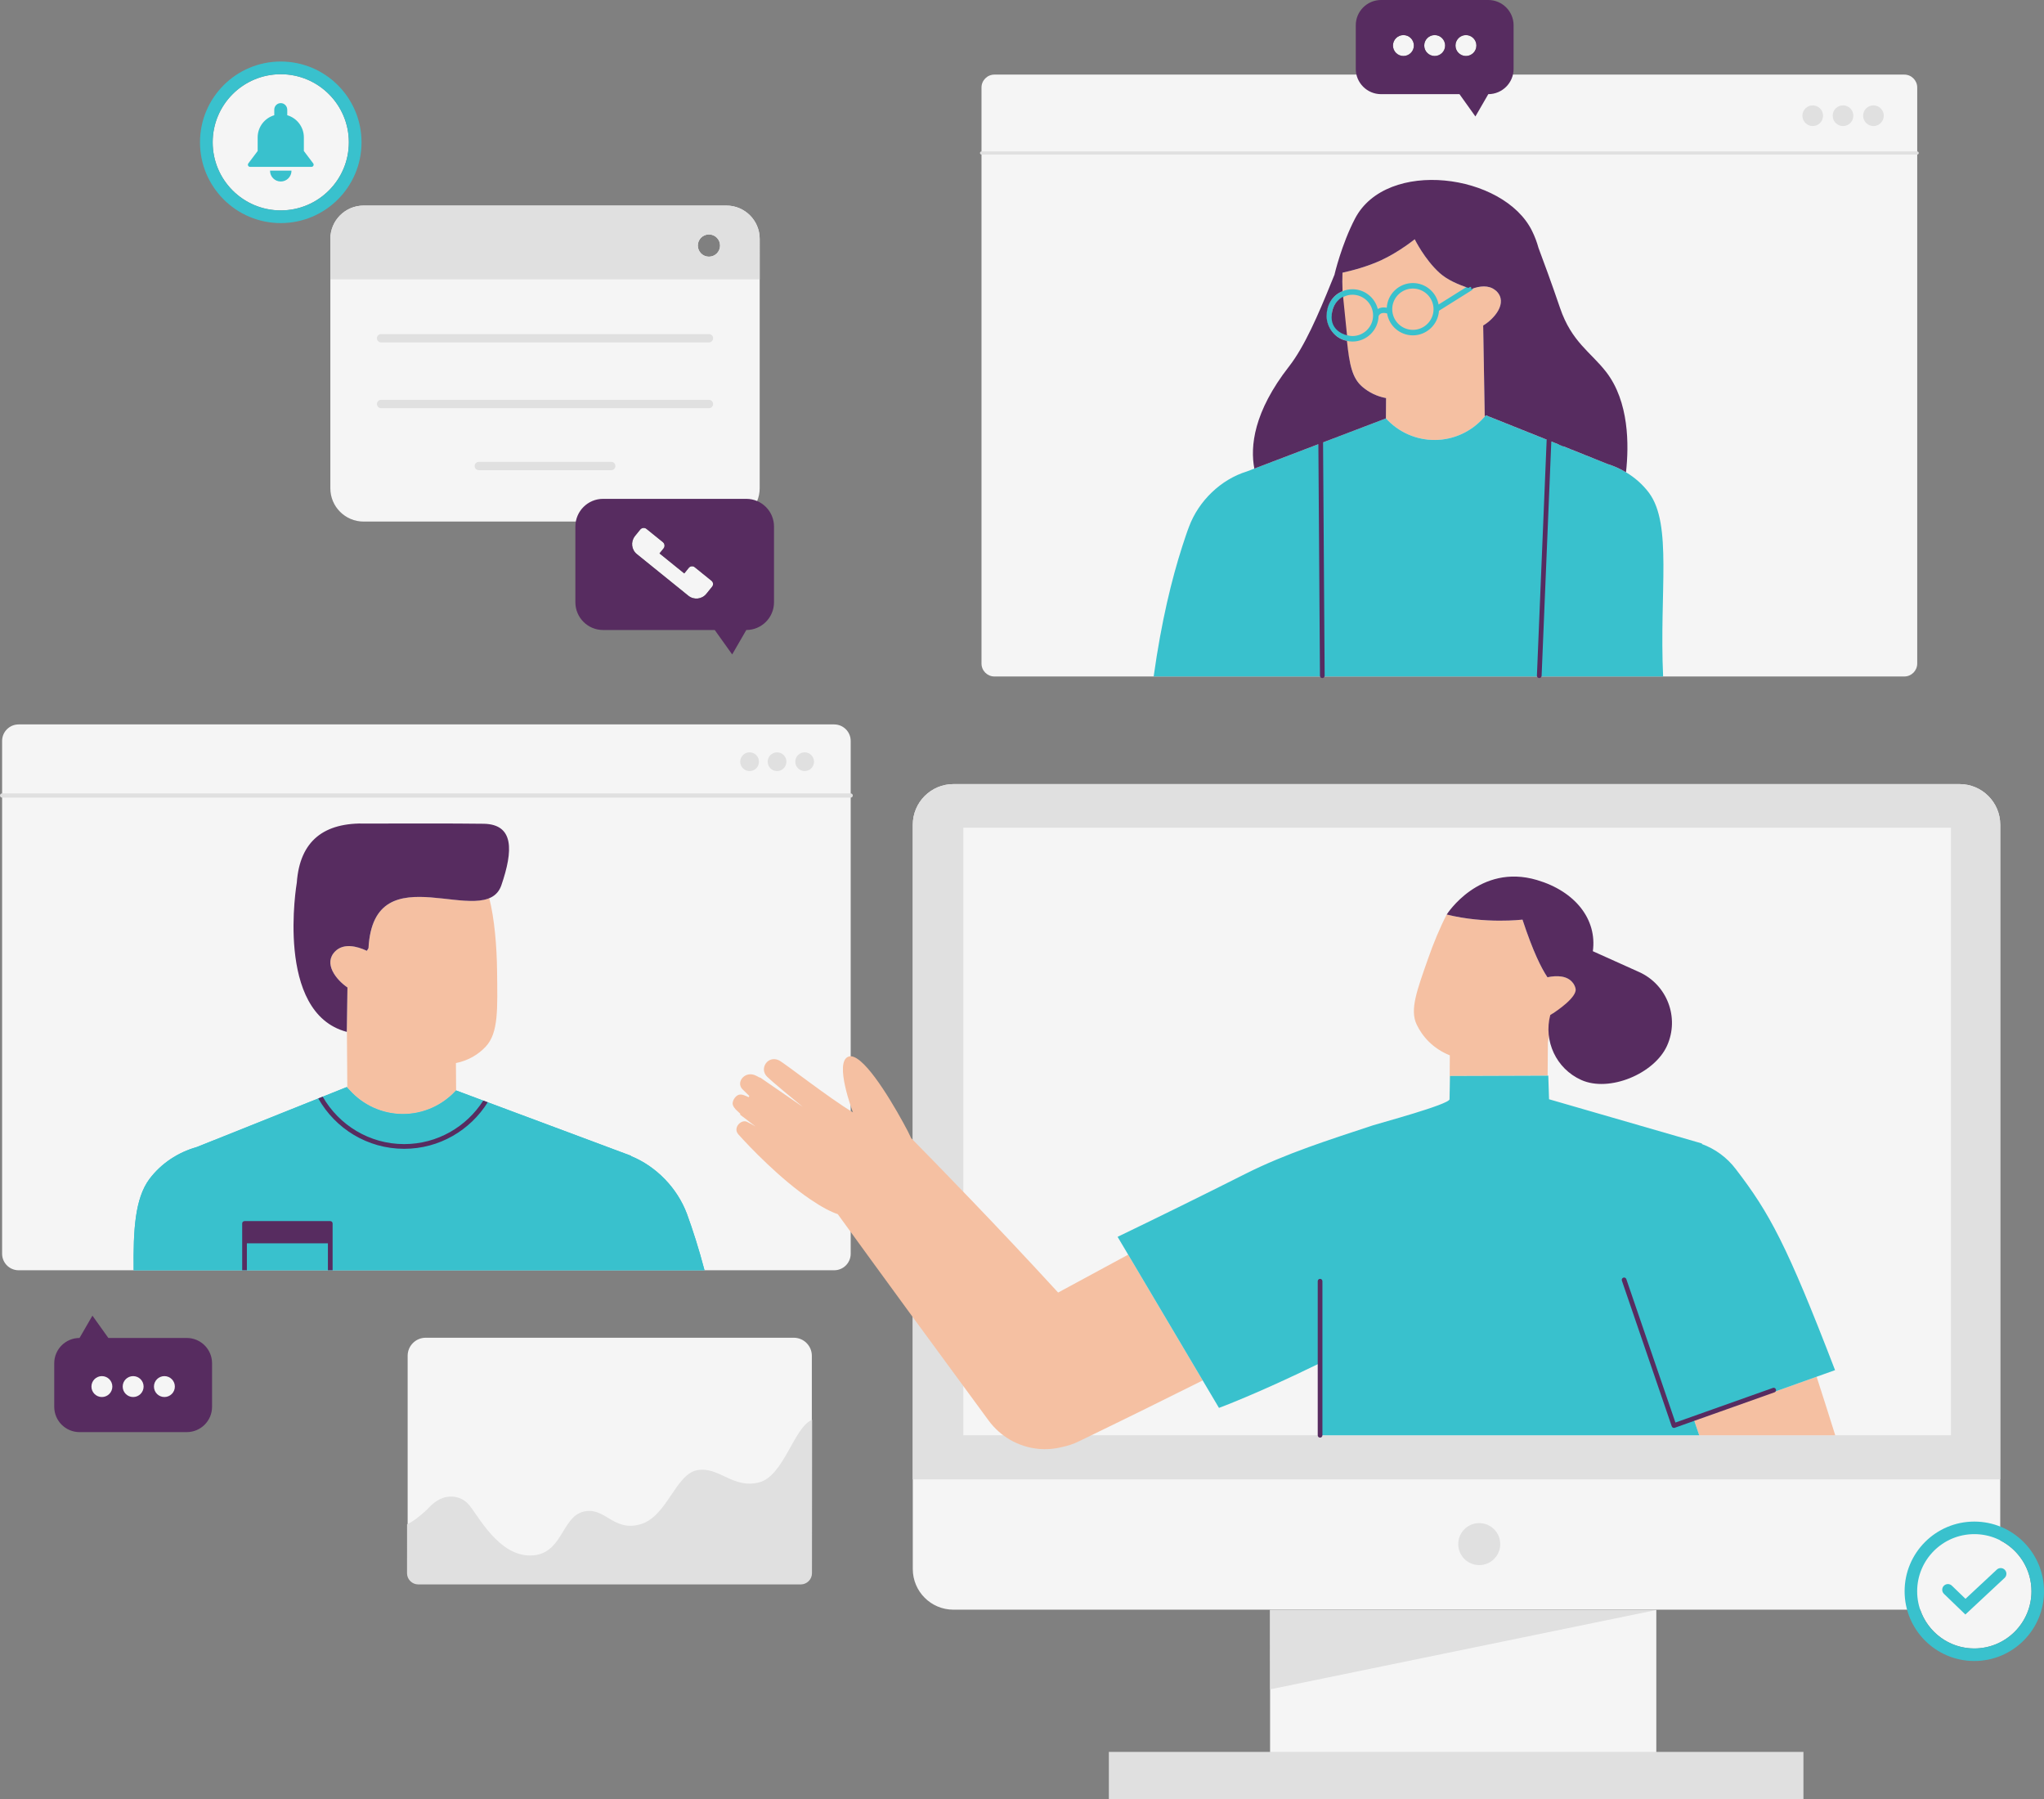
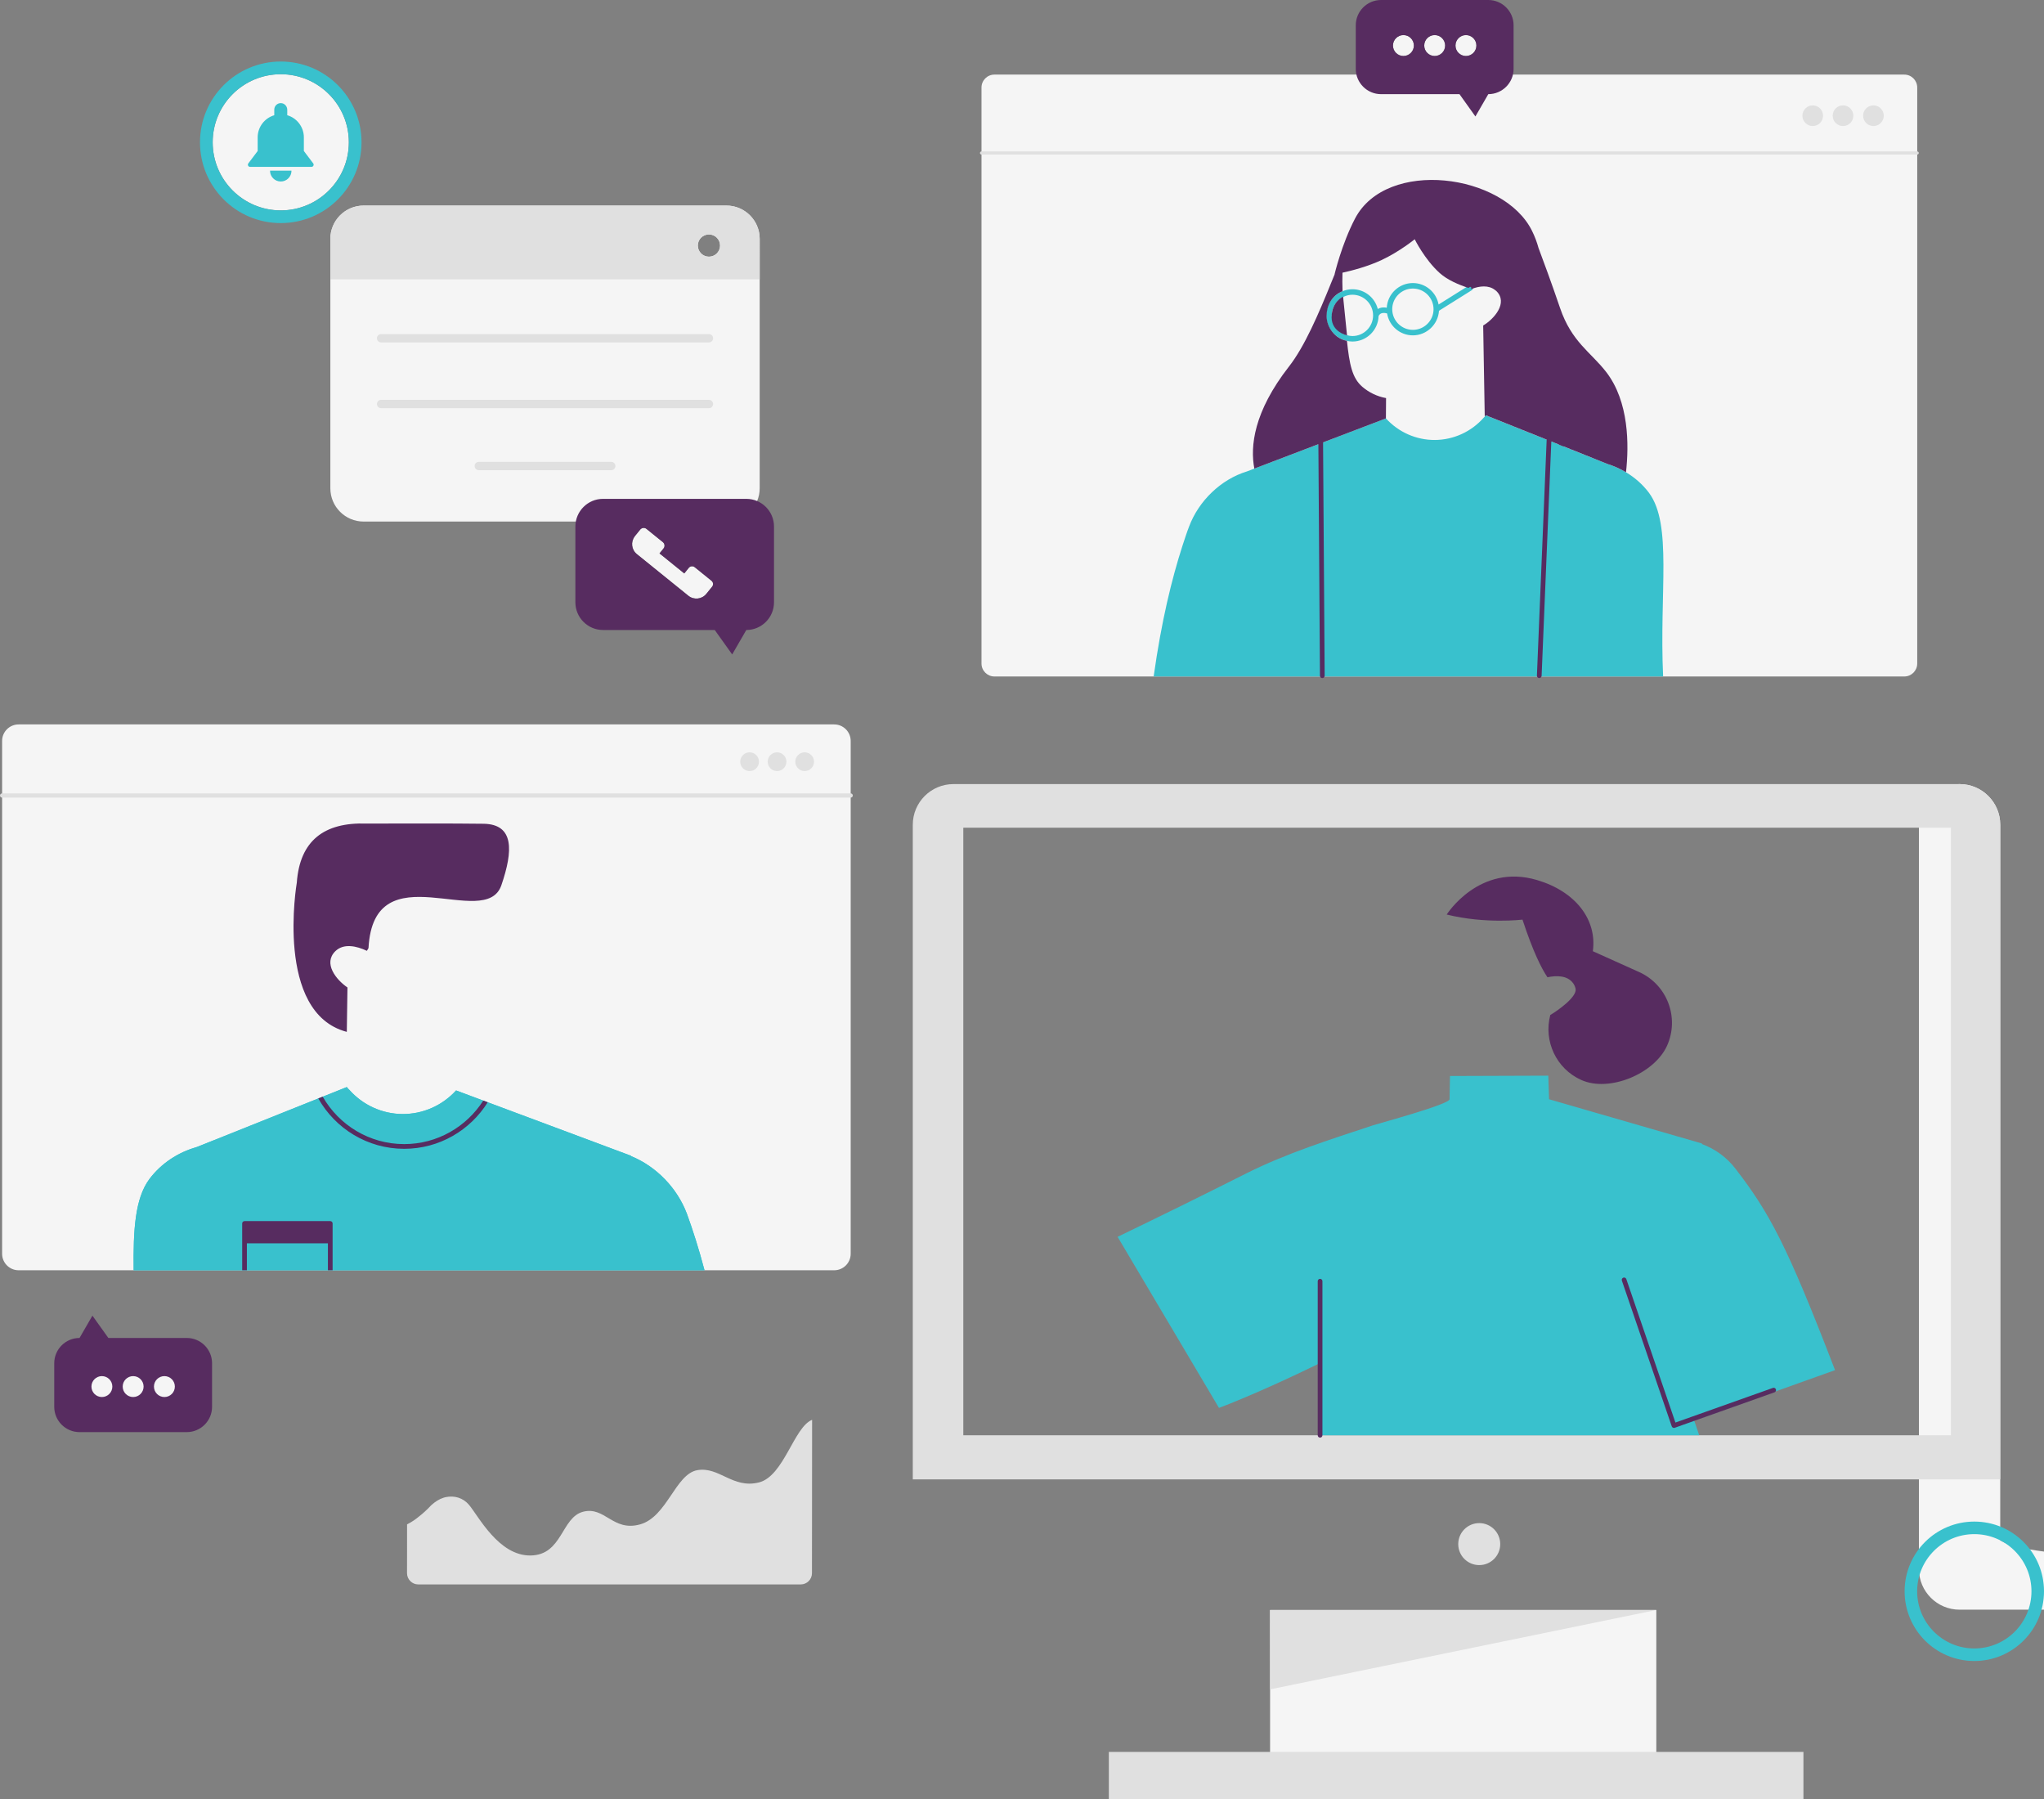
<svg xmlns="http://www.w3.org/2000/svg" fill="#000000" height="382.6" preserveAspectRatio="xMidYMid meet" version="1" viewBox="0.0 0.0 434.7 382.6" width="434.7" zoomAndPan="magnify">
  <rect x="0.0" y="0.0" width="434.7" height="382.6" fill="#808080" stroke="none" />
  <g fill="#f5f5f5" id="change1_1">
-     <path d="M172.656,331.893H86.695v-43.6c0-2.12,1.719-3.839,3.839-3.839h78.283c2.12,0,3.839,1.719,3.839,3.839 L172.656,331.893L172.656,331.893z" fill="inherit" />
    <path d="M135.441,117.824c2.894,2.34,8.057,6.512,10.951,8.852c1.17,0.945,2.882,0.764,3.828-0.406 c0.019-0.023,0.028-0.035,0.045-0.056l0.001,0.001c0,0,0.673-0.833,1.184-1.465c0.149-0.184,0.219-0.419,0.193-0.654 c-0.025-0.235-0.142-0.451-0.325-0.599c-0.946-0.764-2.63-2.126-3.576-2.89c-0.184-0.149-0.419-0.218-0.654-0.193 s-0.451,0.142-0.6,0.325c-0.33,0.408-0.725,0.897-0.965,1.194l-5.264-4.254c0.234-0.29,0.565-0.699,0.854-1.056 c0.16-0.198,0.234-0.451,0.207-0.7c-0.026-0.252-0.151-0.483-0.348-0.642l-3.48-2.813c-0.197-0.159-0.448-0.233-0.699-0.205 c-0.25,0.025-0.481,0.15-0.642,0.348c-0.289,0.358-0.619,0.766-0.854,1.056l-0.002-0.002c0,0-0.105,0.13-0.265,0.327 c-0.006,0.008-0.01,0.016-0.015,0.024c-0.01,0.012-0.021,0.026-0.021,0.026l0.003,0.002 C134.097,115.214,134.288,116.892,135.441,117.824z" fill="inherit" />
    <path d="M70.256,50.792v53.034c0,3.909,3.169,7.079,7.079,7.079h77.15c3.91,0,7.079-3.169,7.079-7.079V50.792 c0-3.91-3.169-7.079-7.079-7.079h-77.15C73.425,43.714,70.256,46.883,70.256,50.792z M150.772,49.848 c1.308,0,2.368,1.06,2.368,2.368c0,1.307-1.06,2.368-2.368,2.368c-1.307,0-2.367-1.06-2.367-2.368 C148.405,50.907,149.465,49.848,150.772,49.848z" fill="inherit" />
    <path d="M172.565,335.226c-0.043,0.135-0.095,0.266-0.16,0.389C172.47,335.491,172.523,335.361,172.565,335.226z" fill="inherit" />
    <path d="M17.662 289.824H39.988V299.871H17.662z" fill="inherit" />
    <circle cx="59.711" cy="30.26" fill="inherit" r="14.479" />
    <path d="M305.116,11.907c1.228,0,2.223-0.995,2.223-2.223s-0.995-2.223-2.223-2.223s-2.223,0.995-2.223,2.223 S303.888,11.907,305.116,11.907z" fill="inherit" />
    <path d="M311.763,11.907c1.228,0,2.223-0.995,2.223-2.223s-0.995-2.223-2.223-2.223s-2.223,0.995-2.223,2.223 S310.536,11.907,311.763,11.907z" fill="inherit" />
    <path d="M211.488,143.847h193.5c1.519,0,2.75-1.231,2.75-2.75V18.612c0-1.519-1.231-2.75-2.75-2.75h-193.5 c-1.519,0-2.75,1.231-2.75,2.75v122.485C208.739,142.615,209.97,143.847,211.488,143.847z" fill="inherit" />
    <path d="M298.469,11.907c1.227,0,2.223-0.995,2.223-2.223s-0.995-2.223-2.223-2.223s-2.223,0.995-2.223,2.223 S297.241,11.907,298.469,11.907z" fill="inherit" />
    <path d="M352.248 342.348L270.109 342.348 270.109 372.877 236.452 372.877 236.452 381.407 382.126 381.407 382.126 372.877 352.248 372.877z" fill="inherit" />
    <path d="M172.341,335.733c-0.091,0.151-0.193,0.295-0.315,0.422C172.148,336.028,172.251,335.885,172.341,335.733z" fill="inherit" />
    <path d="M172.566,335.225C172.566,335.225,172.565,335.225,172.566,335.225c0.015-0.048,0.033-0.095,0.045-0.145 c0,0,0,0,0,0.001C172.598,335.13,172.581,335.176,172.566,335.225z" fill="inherit" />
    <path d="M172.342,335.732C172.342,335.733,172.342,335.733,172.342,335.732c0.023-0.038,0.043-0.078,0.064-0.118 v0.001C172.384,335.655,172.365,335.694,172.342,335.732z" fill="inherit" />
    <path d="M177.406,154.04H3.961c-1.94,0-3.513,1.573-3.513,3.513v109.041c0,1.94,1.573,3.513,3.513,3.513h173.444 c1.94,0,3.513-1.573,3.513-3.513V157.553C180.919,155.613,179.346,154.04,177.406,154.04z" fill="inherit" />
-     <path d="M172.611,335.08c0.044-0.181,0.074-0.368,0.074-0.563l0.038-39.894l-0.038,39.894 C172.684,334.712,172.655,334.899,172.611,335.08z" fill="inherit" />
    <path d="M172.023 336.161L172.022 336.161 172.027 336.156 172.026 336.156z" fill="inherit" />
-     <path d="M172.022,336.161c-0.136,0.142-0.289,0.268-0.456,0.373C171.734,336.428,171.887,336.304,172.022,336.161z" fill="inherit" />
    <path d="M171.566,336.534L171.566,336.534L171.566,336.534z" fill="inherit" />
-     <path d="M425.393,327.548c0-35.343,0-124.108,0-152.173c0-4.775-3.873-8.646-8.646-8.646H202.769 c-4.773,0-8.646,3.871-8.646,8.646v158.259c0,4.777,3.873,8.646,8.646,8.646c34.103,0,159.645,0,205.611,0 c1.63,4.792,6.157,8.244,11.499,8.244c6.713,0,12.154-5.442,12.154-12.154C432.033,333.644,429.331,329.559,425.393,327.548z" fill="inherit" />
+     <path d="M425.393,327.548c0-35.343,0-124.108,0-152.173c0-4.775-3.873-8.646-8.646-8.646c-4.773,0-8.646,3.871-8.646,8.646v158.259c0,4.777,3.873,8.646,8.646,8.646c34.103,0,159.645,0,205.611,0 c1.63,4.792,6.157,8.244,11.499,8.244c6.713,0,12.154-5.442,12.154-12.154C432.033,333.644,429.331,329.559,425.393,327.548z" fill="inherit" />
  </g>
  <g id="change2_1">
    <path d="M161.563,50.792c0-3.91-3.169-7.079-7.079-7.079h-77.15c-3.91,0-7.079,3.169-7.079,7.079v8.609h91.307 L161.563,50.792L161.563,50.792z M150.772,54.583c-1.307,0-2.367-1.06-2.367-2.368s1.06-2.368,2.367-2.368 c1.308,0,2.368,1.06,2.368,2.368S152.08,54.583,150.772,54.583z M159.416,159.976c1.1,0,1.993,0.892,1.993,1.992 s-0.892,1.993-1.993,1.993s-1.993-0.892-1.993-1.993C157.423,160.868,158.315,159.976,159.416,159.976z M163.264,161.968 c0-1.1,0.892-1.992,1.993-1.992s1.993,0.892,1.993,1.992s-0.892,1.993-1.993,1.993S163.264,163.069,163.264,161.968z M396.232,24.605c0-1.213,0.984-2.197,2.197-2.197c1.213,0,2.197,0.984,2.197,2.197c0,1.213-0.984,2.197-2.197,2.197 S396.232,25.818,396.232,24.605z M389.758,24.605c0-1.213,0.984-2.197,2.197-2.197c1.214,0,2.197,0.984,2.197,2.197 c0,1.213-0.984,2.197-2.197,2.197C390.741,26.802,389.758,25.818,389.758,24.605z M383.318,24.605c0-1.213,0.984-2.197,2.197-2.197 c1.214,0,2.197,0.984,2.197,2.197c0,1.213-0.984,2.197-2.197,2.197C384.301,26.802,383.318,25.818,383.318,24.605z M169.135,161.968 c0-1.1,0.892-1.992,1.993-1.992c1.1,0,1.993,0.892,1.993,1.992s-0.892,1.993-1.993,1.993S169.135,163.069,169.135,161.968z M208.408,32.533c0-0.183,0.147-0.33,0.33-0.33h199c0.183,0,0.33,0.147,0.33,0.33s-0.147,0.33-0.33,0.33h-199 C208.556,32.863,208.408,32.715,208.408,32.533z M150.772,86.795H81.048c-0.489,0-0.886-0.396-0.886-0.886s0.396-0.886,0.886-0.886 h69.725c0.489,0,0.886,0.396,0.886,0.886S151.262,86.795,150.772,86.795z M270.109,342.348h82.138l-82.121,16.872L270.109,342.348z M314.591,332.801c-2.466,0-4.465-1.999-4.465-4.465s1.999-4.465,4.465-4.465s4.465,1.999,4.465,4.465 S317.057,332.801,314.591,332.801z M416.747,166.728H202.769c-4.773,0-8.646,3.871-8.646,8.646V314.57h231.271 c0-40.592,0-114.121,0-139.196C425.393,170.599,421.52,166.728,416.747,166.728z M414.911,305.195H204.867V176.004H414.91v129.191 H414.911z M181.367,169.158c0,0.248-0.201,0.448-0.448,0.448H0.448c-0.247,0-0.448-0.2-0.448-0.448s0.201-0.448,0.448-0.448h180.471 C181.166,168.71,181.367,168.91,181.367,169.158z M129.995,98.206c0.489,0,0.886,0.396,0.886,0.886s-0.396,0.886-0.886,0.886h-28.17 c-0.489,0-0.886-0.396-0.886-0.886s0.396-0.886,0.886-0.886H129.995z M151.658,71.923c0,0.489-0.396,0.886-0.886,0.886H81.048 c-0.489,0-0.886-0.396-0.886-0.886s0.396-0.886,0.886-0.886h69.725C151.262,71.038,151.658,71.434,151.658,71.923z M172.656,317.512 L172.656,317.512c0.008,0.001,0.016,0,0.024,0c0.007,0,0.013,0.001,0.02,0.002l-0.016,17.004c0,1.32-1.07,2.39-2.39,2.39h-81.34 c-1.32,0-2.39-1.07-2.39-2.39l0.005-5.765l0,0l0.004-4.616c0,0,0.054-0.027,0.145-0.077c0.944-0.479,1.725-1.036,2.414-1.614 c0.748-0.583,1.584-1.313,2.408-2.2c0.096-0.103,0.197-0.195,0.296-0.291c0.752-0.647,1.542-1.184,2.525-1.493 c0.047-0.014,0.094-0.029,0.141-0.042c0.099-0.028,0.202-0.05,0.305-0.074c1.813-0.386,3.675,0.15,4.919,1.62 c2.047,2.419,6.326,10.884,13.116,10.791c6.791-0.093,6.512-8.093,11.163-9.302c4.651-1.209,6.326,4.279,12.093,2.698 s7.535-10.698,12.186-11.535s7.535,4,13.116,2.605c5.317-1.329,7.428-11.769,11.315-13.318l-0.015,15.61 c-0.007-0.001-0.013-0.001-0.02-0.002C172.672,317.511,172.664,317.512,172.656,317.512z M383.539,382.571h-147.72v-10.046H383.54 L383.539,382.571L383.539,382.571z" fill="#e0e0e0" />
  </g>
  <g id="change3_1">
-     <path d="M287.625,71.831c-0.467,0-0.909-0.088-1.336-0.214c-0.121-1.146-0.24-2.373-0.372-3.688 c-0.169-1.677-0.296-3.414-0.369-5.136c0.631-0.308,1.33-0.497,2.078-0.497c2.629,0,4.768,2.139,4.768,4.768 S290.254,71.831,287.625,71.831z M300.48,70.516c2.629,0,4.768-2.139,4.768-4.768s-2.139-4.768-4.768-4.768 s-4.767,2.139-4.767,4.768C295.713,68.377,297.852,70.516,300.48,70.516z M292.767,66.412c0.203-0.239,0.446-0.422,0.737-0.532 c0.675-0.255,1.4-0.09,1.797,0.041c-0.002-0.058-0.009-0.114-0.009-0.173c0-2.861,2.327-5.188,5.188-5.188 c2.737,0,4.979,2.131,5.169,4.82l6.638-4.157c-2.101-0.695-4.464-1.692-6.092-3.155c-3.233-2.905-5.327-7.193-5.327-7.193 s-3.246,2.64-7.044,4.417c-2.996,1.401-6.354,2.262-8.317,2.691c-0.041,1.402-0.03,2.863,0.023,4.342 c0.642-0.285,1.348-0.45,2.094-0.45C290.265,61.876,292.445,63.859,292.767,66.412z M318.228,61.891 c-0.092-0.09-0.195-0.152-0.293-0.228c-1.367-1.072-3.263-0.857-4.959-0.218c-0.254,0.096-0.502,0.199-0.744,0.31l-2.742,1.717 l-3.828,2.397c-0.065,2.804-2.362,5.067-5.182,5.067c-2.647,0-4.833-1.994-5.145-4.557c-0.252-0.099-1.021-0.357-1.684-0.105 c-0.37,0.141-0.652,0.427-0.841,0.847c-0.031,2.834-2.344,5.13-5.185,5.13c-0.447,0-0.873-0.074-1.287-0.181 c0.54,4.954,1.183,8.298,3.408,10.192c1.346,1.145,3.026,2.017,5.028,2.387l-0.032,4.323c0.002,0,0.007,0,0.014,0 c2.682,2.946,6.465,4.612,10.43,4.583c3.956-0.029,7.722-1.751,10.352-4.736c0.088-0.077,0.16-0.151,0.223-0.22l-0.242-14.041 l-0.092-5.335C317.728,67.852,320.791,64.406,318.228,61.891z M360.303,302.048c0.354,1.04,0.711,2.089,1.071,3.147h28.931 c-1.406-4.485-2.729-8.634-3.964-12.449L360.303,302.048z M301.289,217.866c-1.531-3.199,0.111-7.397,2.437-14.063 c1.105-3.167,2.469-6.484,3.947-9.338c8.204,2.037,16.118,1.084,16.118,1.084c2.217,6.748,4.017,10.341,5.308,12.256 c2.005-0.425,4.334-0.381,5.488,1.297c1.963,2.855-1.779,5.492-4.213,6.258l-1.183,6.25l-0.054,7.115l-20.765,0.07l-0.093,4.939 l-0.013,0.005l0.07-9.333C304.69,222.939,302.483,220.358,301.289,217.866z M255.781,293.531c-7.499,3.758-16.23,8.061-26.435,13 c-1.093,0.531-2.222,0.897-3.362,1.137c-1.726,0.441-3.53,0.594-5.337,0.395c-4.133-0.455-7.892-2.623-10.363-5.963 c-9.792-13.299-22.705-30.946-32.114-43.924c-1.5-0.511-3.375-1.475-5.839-3.153c-6.404-4.322-12.987-11.214-15.326-13.843 c-1.194-1.418,0.653-3.223,1.855-2.642c0.628,0.293,1.236,0.65,1.846,1.008l-3.222-2.459c-0.085-0.065-0.097-0.177-0.051-0.268 c-0.149-0.134-0.295-0.27-0.435-0.405c-0.775-0.666-1.174-1.243-1.192-1.798c0.033-0.732,0.641-1.625,1.321-1.825 c0.658-0.218,1.563,0.281,2.131,0.53c-0.018-0.062-0.017-0.128,0.024-0.185c0.026-0.036,0.066-0.051,0.105-0.065 c-0.366-0.342-0.852-0.81-1.485-1.455c-1.407-1.411,0.36-3.84,2.588-3.017c0.306,0.119,0.667,0.308,1.054,0.532 c0.059-0.015,0.122-0.01,0.176,0.027l9.024,6.214c-1.882-1.532-6.262-5.122-7.631-6.452c-1.691-1.714,0.183-4.564,2.524-3.469 c1.236,0.617,10.569,7.964,15.762,11.08c0,0-4.122-10.809-0.914-11.866c2.772-0.904,8.382,8.181,11.604,14.048 c0.711,1.273,1.285,2.402,1.687,3.3c5.424,5.503,18.295,18.681,31.258,32.831c5.111-2.774,10.083-5.464,14.895-8.057 L255.781,293.531z M103.294,222.558c-1.555,1.655-3.658,2.953-6.334,3.493l0.043,5.825c-0.003,0-0.008,0-0.015,0 c-2.933,3.221-7.07,5.044-11.406,5.012c-4.327-0.032-8.445-1.915-11.321-5.179c-0.184-0.16-0.314-0.313-0.396-0.421L73.771,218.5 l0.126-8.525c-2.43-1.663-5.203-5.138-2.578-7.714c1.758-1.725,4.526-1.11,6.709-0.078l0.344-0.577 c0.957-17.839,18.545-7.664,25.68-10.626c1.107,4.36,1.601,10.194,1.661,15.536C105.8,214.524,106.044,219.63,103.294,222.558z" fill="#f5c0a2" />
-   </g>
+     </g>
  <g>
    <g id="change4_3">
      <path d="M146.097,258.128c1.237,3.388,2.509,7.345,3.734,11.979H28.426c-0.101-8.55,0.28-15.256,3.34-19.386 c2.544-3.388,6.151-5.707,10.097-6.821l31.901-12.752c0,0,0.174,0.279,0.496,0.56c2.876,3.264,6.994,5.148,11.321,5.179 c4.336,0.032,8.473-1.791,11.406-5.012c0.009,0,0.018,0,0.018,0l37.219,13.895l-0.001,0.068 C139.557,248.012,144.05,252.633,146.097,258.128z M390.263,291.345c-10.282-26.752-13.981-33.457-21.091-42.726 c-1.92-2.536-4.434-4.324-7.213-5.349l-0.007-0.123l-32.514-9.404l-0.16-5.017l-20.905,0.071c0,0-0.093,4.928-0.093,4.939 c-0.021,1.102-14.991,5.121-16.292,5.552c-9.212,3.056-18.468,5.953-27.138,10.322c-9.017,4.543-18.073,9-27.167,13.387 l21.559,36.375c0,0,8.068-2.965,21.325-9.447l0.176,15.271h80.632c-0.361-1.058-0.718-2.107-1.071-3.147l26.038-9.302 L390.263,291.345z M350.692,104.792c-1.346-1.793-3.024-3.252-4.892-4.371c-1.226-0.733-2.531-1.323-3.891-1.745l-25.918-10.369 c0,0-0.083,0.128-0.231,0.291c-0.063,0.07-0.135,0.144-0.223,0.22c-2.63,2.985-6.396,4.707-10.352,4.736 c-3.965,0.029-7.747-1.637-10.43-4.583c-0.007,0-0.011,0-0.014,0c-0.001,0-0.003,0-0.003,0l-27.98,10.671l-1.589,0.606 c-5.501,1.686-10.246,6.24-12.3,11.753c-0.491,1.263-0.958,2.731-1.445,4.204c-2.205,6.861-4.416,15.801-6.075,27.64h15.826h86.033 h6.487C352.871,125.83,355.696,111.547,350.692,104.792z M313.186,60.907c-0.172-0.272-0.536-0.353-0.806-0.184l-6.433,4.029 c-0.474-2.604-2.768-4.566-5.467-4.566c-2.962,0-5.391,2.327-5.554,5.249c-0.463-0.09-1.016-0.11-1.557,0.094 c-0.124,0.048-0.242,0.106-0.354,0.177c-0.613-2.438-2.823-4.205-5.391-4.205c-0.77,0-1.525,0.162-2.247,0.482 c-2.014,0.895-3.315,2.889-3.315,5.08c0,2.527,1.72,4.735,4.182,5.37c0.514,0.132,0.952,0.193,1.381,0.193 c3.004,0,5.48-2.423,5.558-5.418c0.147-0.295,0.345-0.486,0.602-0.584c0.42-0.159,0.917-0.057,1.212,0.033 c0.44,2.669,2.757,4.653,5.484,4.653c2.927,0,5.374-2.327,5.548-5.229l6.941-4.351l0.113-0.058l0.023-0.047 C313.292,61.438,313.332,61.144,313.186,60.907z M287.625,71.456c-0.38,0-0.771-0.063-1.23-0.198 c-1.861-0.549-3.162-2.273-3.162-4.194c0-1.679,0.95-3.186,2.479-3.934c0.622-0.305,1.266-0.459,1.913-0.459 c2.422,0,4.393,1.971,4.393,4.393S290.047,71.456,287.625,71.456z M300.48,70.141c-2.422,0-4.393-1.971-4.393-4.393 s1.971-4.393,4.393-4.393s4.393,1.971,4.393,4.393C304.873,68.17,302.902,70.141,300.48,70.141z" fill="#39c1cd" />
    </g>
    <g>
      <g id="change4_5">
        <path d="M146.097,258.128c1.237,3.388,2.509,7.345,3.734,11.979H28.426 c-0.101-8.55,0.28-15.256,3.34-19.386c2.544-3.388,6.151-5.707,10.097-6.821l31.901-12.752c0,0,0.174,0.279,0.496,0.56 c2.876,3.264,6.994,5.148,11.321,5.179c4.336,0.032,8.473-1.791,11.406-5.012c0.009,0,0.018,0,0.018,0l37.219,13.895 l-0.001,0.068C139.557,248.012,144.05,252.633,146.097,258.128z" fill="#39c1cd" />
      </g>
    </g>
    <g>
      <g id="change4_1">
        <path d="M59.71,13.083c-9.487,0-17.177,7.69-17.177,17.177s7.69,17.177,17.177,17.177s17.177-7.69,17.177-17.177 S69.197,13.083,59.71,13.083z M59.71,44.74c-7.997,0-14.479-6.483-14.479-14.479s6.483-14.479,14.479-14.479 c7.997,0,14.479,6.483,14.479,14.479S67.707,44.74,59.71,44.74z" fill="#39c1cd" />
      </g>
      <g>
        <g id="change4_6">
          <path d="M64.623,32.107v-2.89c0-2.234-1.491-4.118-3.532-4.715v-1.16c0-0.749-0.582-1.386-1.33-1.413 c-0.786-0.028-1.431,0.601-1.431,1.38v1.194c-2.041,0.597-3.532,2.481-3.532,4.715v2.89l-1.985,2.633 c-0.229,0.304-0.012,0.739,0.368,0.739h13.06c0.381,0,0.597-0.435,0.368-0.739L64.623,32.107z" fill="#39c1cd" />
        </g>
        <g id="change4_2">
          <path d="M61.99,36.313c0,1.259-1.02,2.28-2.28,2.28c-1.259,0-2.28-1.02-2.28-2.28c0-0.011,0-0.021,0.001-0.032 h4.558C61.99,36.292,61.99,36.302,61.99,36.313z" fill="#39c1cd" />
        </g>
      </g>
    </g>
    <g>
      <g id="change4_7">
        <path d="M419.879,323.546c-8.186,0-14.823,6.636-14.823,14.823s6.636,14.823,14.823,14.823 s14.823-6.636,14.823-14.823S428.065,323.546,419.879,323.546z M419.879,350.524c-6.713,0-12.154-5.442-12.154-12.154 c0-6.713,5.442-12.154,12.154-12.154s12.154,5.442,12.154,12.154S426.592,350.524,419.879,350.524z" fill="#39c1cd" />
      </g>
      <g>
        <g id="change4_4">
-           <path d="M417.977,343.306l-4.552-4.392c-0.481-0.464-0.494-1.23-0.031-1.71l0,0 c0.464-0.481,1.23-0.494,1.71-0.031l2.9,2.799l6.663-6.214c0.489-0.456,1.254-0.429,1.71,0.06l0,0 c0.456,0.489,0.429,1.254-0.06,1.71L417.977,343.306z" fill="#39c1cd" />
-         </g>
+           </g>
      </g>
    </g>
  </g>
  <g id="change5_1">
    <path d="M39.719,284.502H23.044l-3.388-4.744l-2.741,4.744c-2.967,0-5.38,2.41-5.38,5.38v9.26 c0,2.967,2.413,5.38,5.38,5.38h22.804c2.97,0,5.38-2.413,5.38-5.38v-9.26C45.099,286.912,42.689,284.502,39.719,284.502z M21.67,297.061c-1.228,0-2.223-0.995-2.223-2.223s0.995-2.223,2.223-2.223s2.223,0.995,2.223,2.223S22.897,297.061,21.67,297.061z M28.317,297.061c-1.228,0-2.223-0.995-2.223-2.223s0.995-2.223,2.223-2.223s2.223,0.995,2.223,2.223S29.544,297.061,28.317,297.061 z M34.964,297.061c-1.227,0-2.223-0.995-2.223-2.223s0.995-2.223,2.223-2.223s2.223,0.995,2.223,2.223 S36.192,297.061,34.964,297.061z M293.714,20.021h16.675l3.388,4.744l2.741-4.744c2.967,0,5.38-2.41,5.38-5.38V5.38 c0-2.967-2.413-5.38-5.38-5.38h-22.804c-2.97,0-5.38,2.413-5.38,5.38v9.26C288.334,17.61,290.744,20.021,293.714,20.021z M311.763,7.462c1.228,0,2.223,0.995,2.223,2.223s-0.995,2.223-2.223,2.223s-2.223-0.995-2.223-2.223S310.536,7.462,311.763,7.462z M305.116,7.462c1.228,0,2.223,0.995,2.223,2.223s-0.995,2.223-2.223,2.223s-2.223-0.995-2.223-2.223S303.888,7.462,305.116,7.462z M298.469,7.462c1.227,0,2.223,0.995,2.223,2.223s-0.995,2.223-2.223,2.223s-2.223-0.995-2.223-2.223S297.241,7.462,298.469,7.462z M102.776,234.03l0.952,0.355c-3.708,5.93-10.277,9.895-17.771,9.895c-7.832,0-14.665-4.325-18.264-10.706l0.94-0.376 c3.444,6.013,9.912,10.081,17.324,10.081C93.023,243.28,99.227,239.582,102.776,234.03z M336.284,229.641 c-5.357-2.41-8.034-8.31-6.585-13.808c1.648-0.98,5.722-3.866,5.387-5.583c-0.001,0.002-0.002,0.003-0.004,0.005 c-0.034-0.177-0.09-0.355-0.163-0.535c-0.01-0.024-0.02-0.048-0.03-0.072c-0.079-0.181-0.175-0.364-0.302-0.547 c-0.014-0.021-0.033-0.034-0.048-0.054c-1.167-1.618-3.46-1.662-5.44-1.242c-1.291-1.915-3.091-5.508-5.308-12.256 c0,0-7.914,0.953-16.118-1.084c0,0,6.919-10.965,19.198-7.337c8.177,2.416,12.805,8.395,11.882,15.136l9.839,4.428 c5.967,2.686,8.627,9.699,5.942,15.667C351.847,228.324,342.251,232.327,336.284,229.641z M285.638,63.081l0.837,8.232 c0,0-3.279-0.695-3.279-3.837C283.196,64.127,285.638,63.081,285.638,63.081z M377.381,296.065l-21.21,7.535 c-0.054,0.02-0.11,0.029-0.167,0.029c-0.074,0-0.149-0.017-0.218-0.05c-0.12-0.058-0.212-0.162-0.255-0.288l-10.604-30.978 c-0.09-0.262,0.05-0.546,0.311-0.635c0.261-0.092,0.546,0.05,0.635,0.311l10.441,30.499l20.733-7.365 c0.256-0.098,0.545,0.043,0.638,0.304C377.778,295.687,377.642,295.973,377.381,296.065z M106.628,188.231 c-3.387,9.888-27.141-7.433-28.258,13.373l-0.344,0.577c-2.183-1.032-4.95-1.647-6.709,0.078c-2.625,2.575,0.149,6.051,2.578,7.714 l-0.14,9.442c-15.408-4.034-10.634-31.725-10.634-31.725c0.639-8.936,5.811-12.874,14.818-12.569c0,0,20.419-0.055,24.952,0.042 C109.347,175.292,109.151,180.872,106.628,188.231z M158.719,106.074h-30.464c-3.25,0-5.889,2.639-5.889,5.892v16.104 c0,3.252,2.639,5.892,5.889,5.892h23.751l3.71,5.195l3.002-5.195c3.25,0,5.892-2.639,5.892-5.892v-16.104 C164.611,108.714,161.969,106.074,158.719,106.074z M151.451,124.749c-0.511,0.632-1.184,1.465-1.184,1.465l-0.001-0.001 c-0.017,0.021-0.027,0.033-0.045,0.056c-0.946,1.171-2.659,1.352-3.828,0.406c-2.894-2.339-8.057-6.512-10.951-8.852 c-1.153-0.932-1.344-2.61-0.442-3.779l-0.003-0.002c0,0,0.011-0.013,0.021-0.026c0.006-0.008,0.009-0.016,0.015-0.024 c0.16-0.198,0.265-0.327,0.265-0.327l0.002,0.002c0.234-0.29,0.565-0.698,0.854-1.056c0.16-0.198,0.392-0.323,0.642-0.348 c0.251-0.028,0.503,0.046,0.699,0.205l3.48,2.813c0.197,0.159,0.322,0.39,0.348,0.642c0.027,0.249-0.047,0.501-0.207,0.7 c-0.289,0.357-0.619,0.766-0.854,1.056l5.264,4.254c0.24-0.297,0.635-0.786,0.965-1.194c0.149-0.184,0.365-0.301,0.6-0.325 c0.235-0.025,0.47,0.043,0.654,0.193c0.946,0.764,2.63,2.126,3.576,2.89c0.183,0.148,0.3,0.364,0.325,0.599 C151.67,124.33,151.6,124.565,151.451,124.749z M70.737,260.152v9.956h-1v-5.734H52.505v5.734h-1v-9.956c0-0.276,0.224-0.5,0.5-0.5 h18.232C70.514,259.652,70.737,259.875,70.737,260.152z M281.242,272.431v32.764c0,0.276-0.224,0.5-0.5,0.5s-0.5-0.224-0.5-0.5 v-32.764c0-0.276,0.224-0.5,0.5-0.5S281.242,272.155,281.242,272.431z M312.288,61.224c-2.101-0.695-4.464-1.692-6.092-3.155 c-3.233-2.905-5.327-7.193-5.327-7.193s-3.246,2.64-7.044,4.417c-2.996,1.401-6.354,2.262-8.317,2.691 c-0.041,1.402-0.039,2.455,0.015,3.934c-2.326,0.93-3.395,3.142-3.395,5.256c0,2.414,1.767,4.837,4.326,5.302 c0.54,4.954,1.069,7.892,3.294,9.786c1.346,1.145,3.026,2.017,5.028,2.387l-0.032,4.323c-0.001,0-0.003,0-0.003,0l-13.365,5.097 l0.34,49.614c0.002,0.276-0.221,0.502-0.496,0.504c-0.002,0-0.003,0-0.004,0c-0.274,0-0.498-0.222-0.5-0.496l-0.337-49.241 l-0.481,0.183l0,0l-13.137,5.01c-0.898-4.702-0.168-12.057,7.379-21.722c3.272-4.193,6.205-10.954,9.07-18.057 c0.225-0.557,0.433-1.064,0.635-1.551c-0.005,0.001-0.021,0.003-0.021,0.003s1.489-6.359,4.348-11.835 c6.703-12.847,31.608-9.602,37.643,2.607c0.611,1.236,1.052,2.441,1.376,3.621c0.901,2.398,2.799,7.52,4.579,12.763 c2.465,7.253,6.554,9.41,9.807,13.615c4.891,6.318,4.87,15.527,4.225,21.333c-1.226-0.733-2.531-1.323-3.891-1.745l-9.424-3.771 l-0.003,0.037l-0.975-0.401l0.002-0.027l-1.594-0.638l-2.062,49.83c-0.012,0.269-0.233,0.479-0.5,0.479c-0.007,0-0.014,0-0.021,0 c-0.276-0.012-0.49-0.245-0.479-0.521l2.076-50.183l-12.939-5.177c0,0-0.083,0.128-0.231,0.291l-0.242-14.041l-0.092-5.335 c2.301-1.371,5.364-4.817,2.801-7.332c-0.092-0.09-0.195-0.152-0.293-0.228c-1.367-1.072-3.263-0.857-4.959-0.218 c-0.057-0.018-0.113-0.034-0.17-0.052c0.094-0.063,0.123-0.188,0.063-0.284c-0.062-0.098-0.192-0.128-0.29-0.066L312.288,61.224z" fill="#572c60" />
  </g>
</svg>